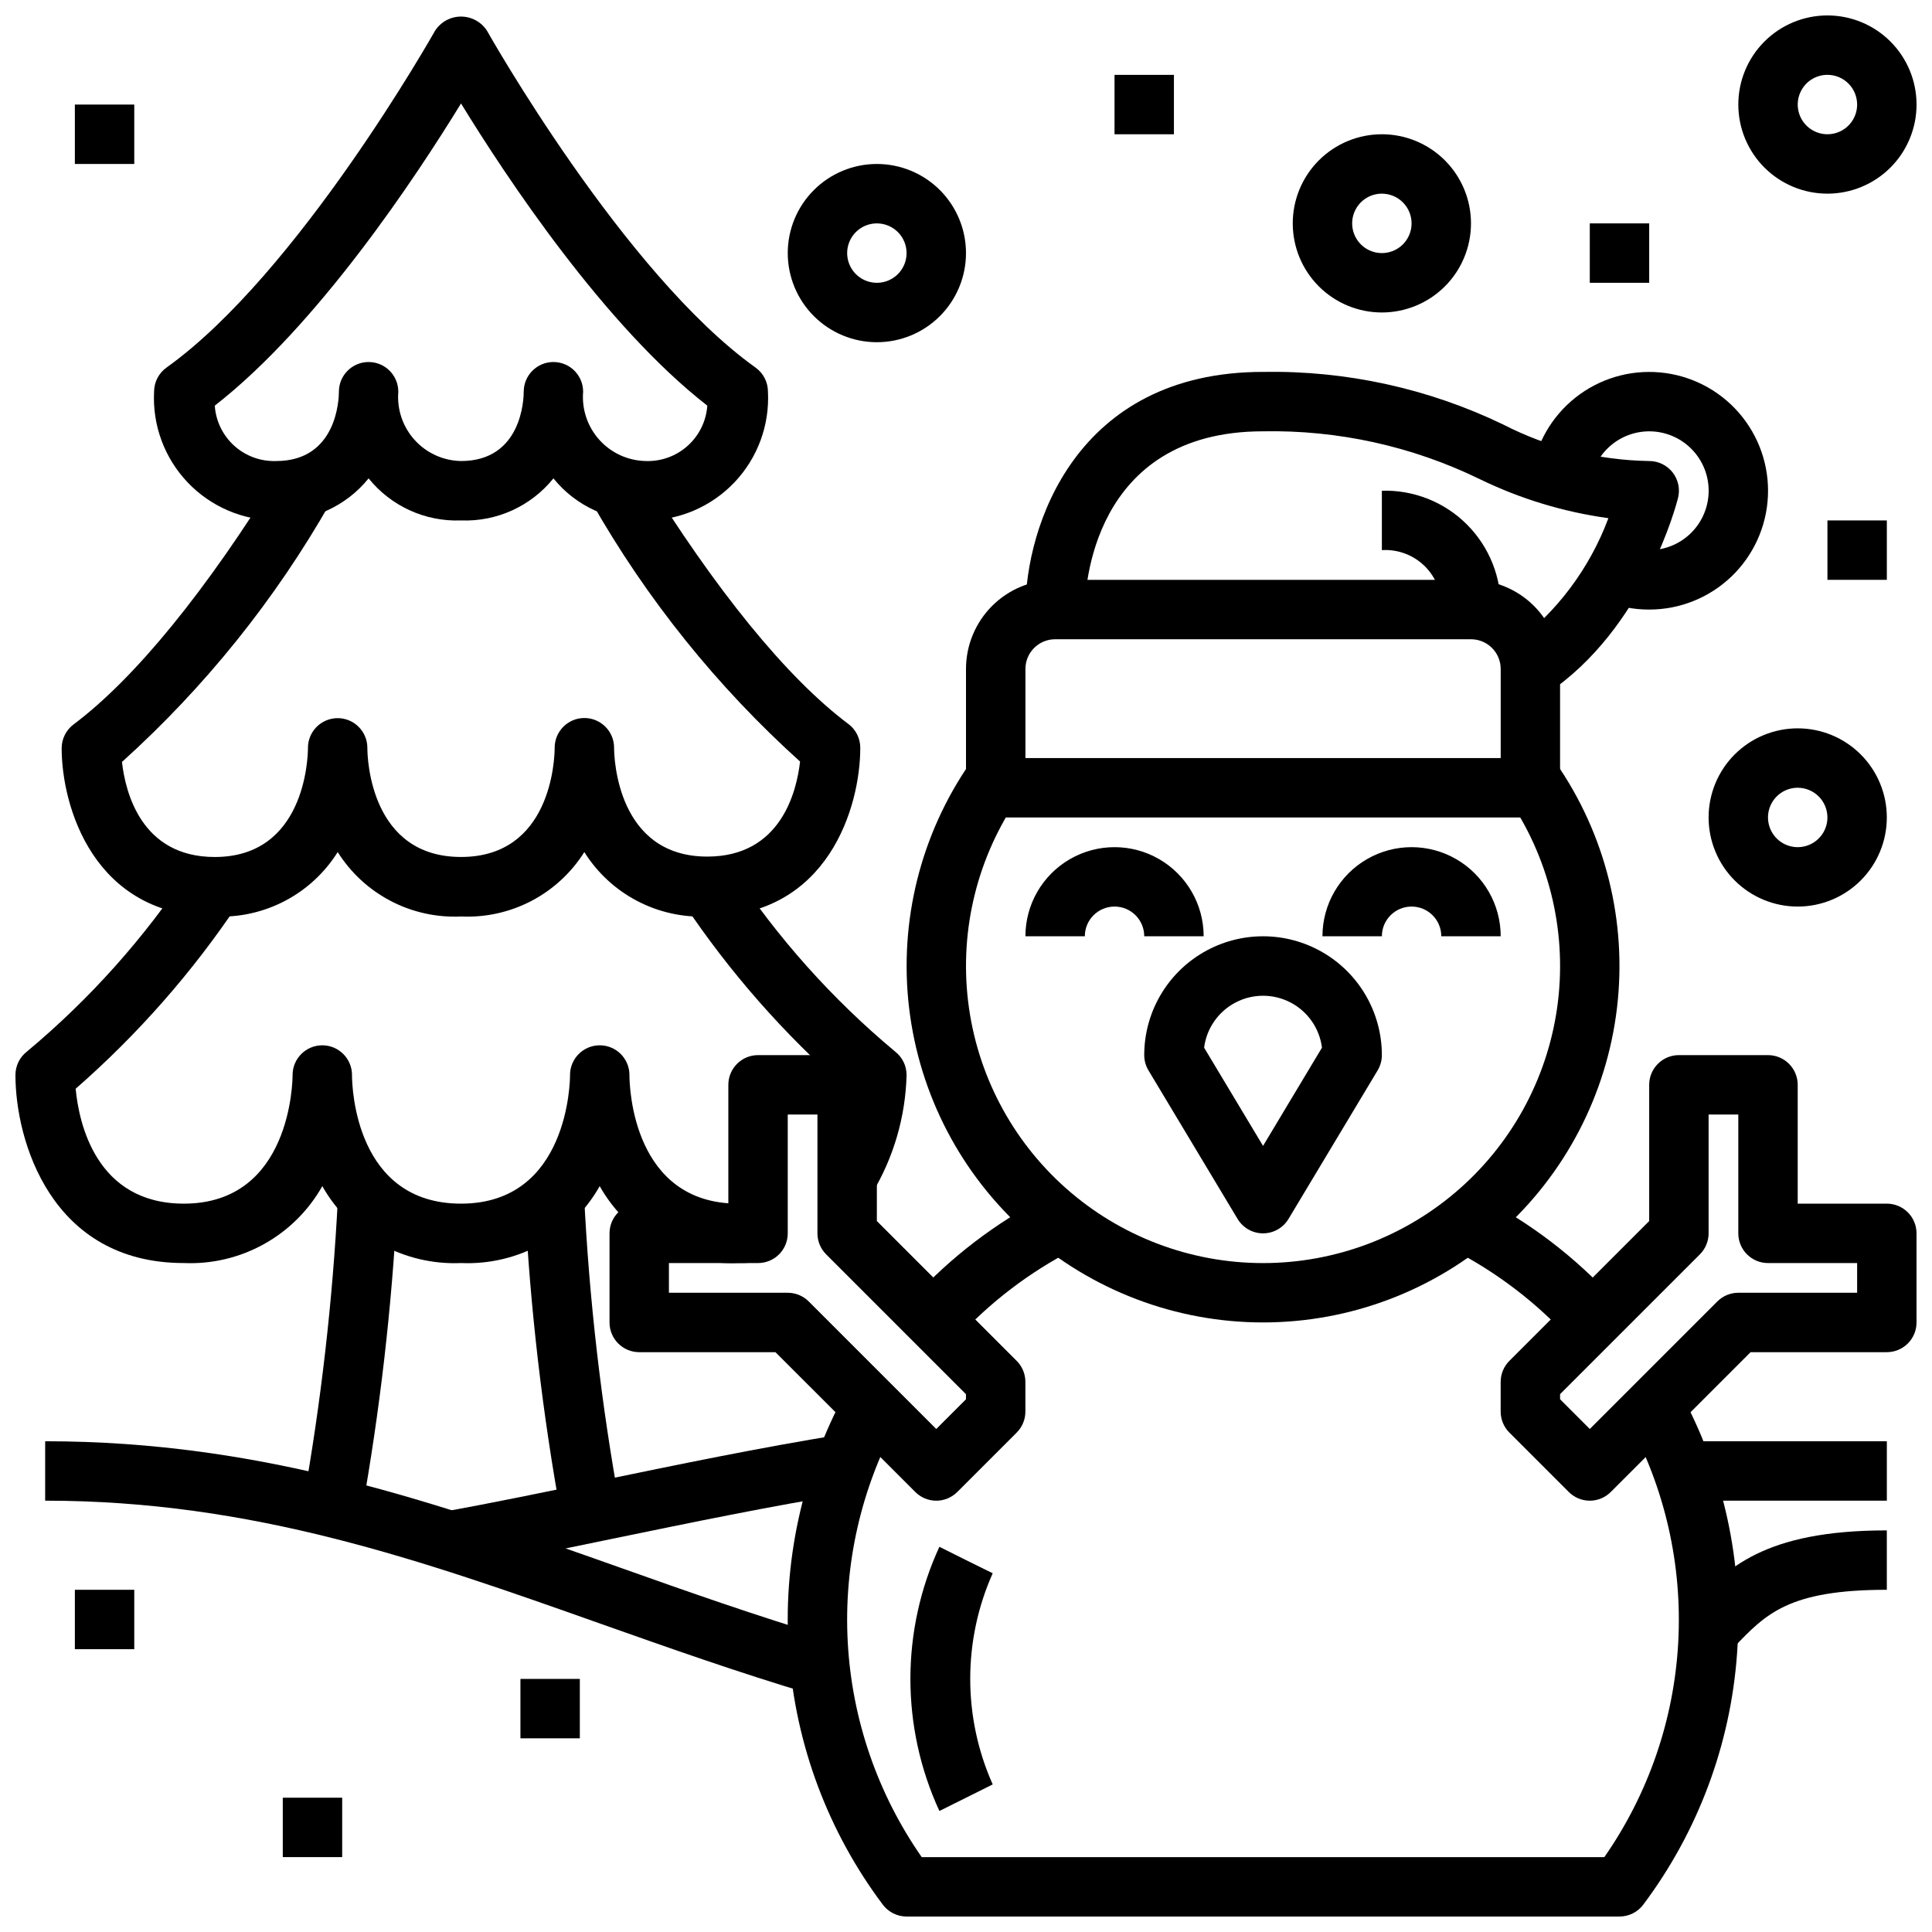
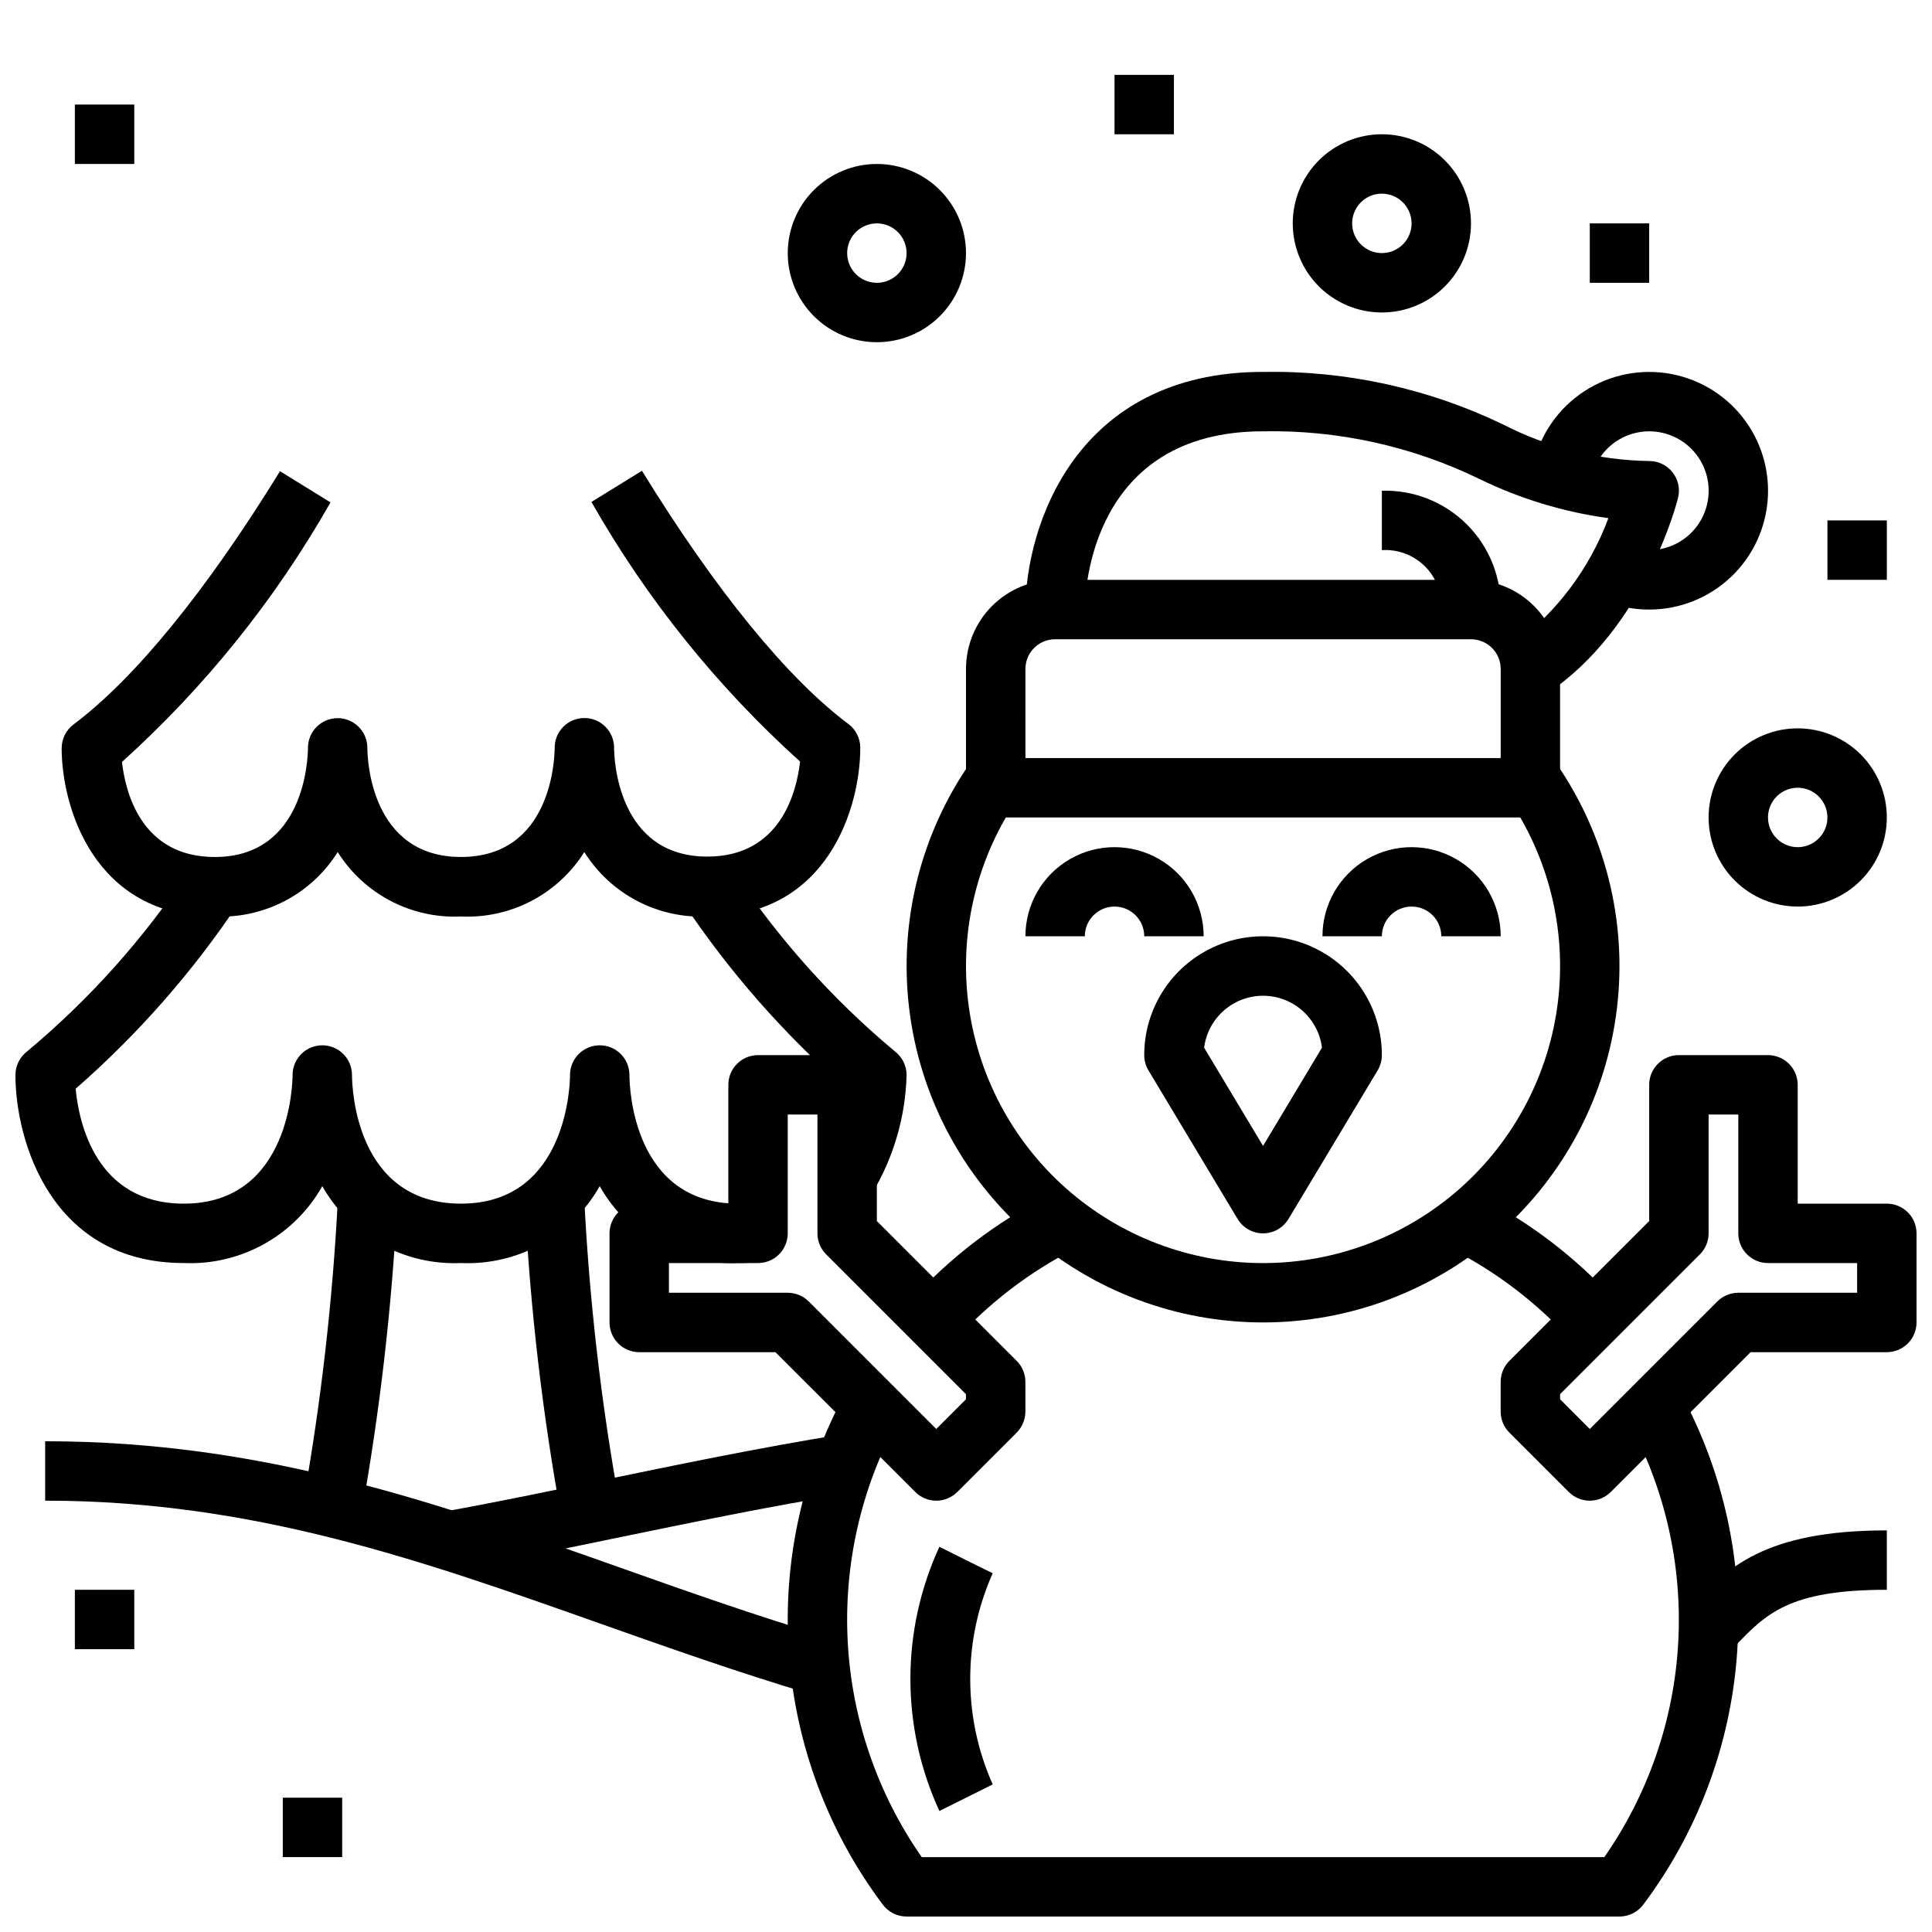
<svg xmlns="http://www.w3.org/2000/svg" width="800px" height="800px" version="1.1" viewBox="144 144 512 512">
  <defs>
    <clipPath id="e">
      <path d="m541 423h110.9v119h-110.9z" />
    </clipPath>
    <clipPath id="d">
      <path d="m352 512h253v139.9h-253z" />
    </clipPath>
    <clipPath id="c">
      <path d="m184 148.09h164v133.91h-164z" />
    </clipPath>
    <clipPath id="b">
      <path d="m148.09 374h198.91v105h-198.91z" />
    </clipPath>
    <clipPath id="a">
-       <path d="m604 148.09h47.902v47.906h-47.902z" />
+       <path d="m604 148.09v47.906h-47.902z" />
    </clipPath>
  </defs>
  <path d="m478.72 494.46c-23.117 0-45.434-8.48-62.719-23.832-17.285-15.352-28.34-36.508-31.074-59.465-2.734-22.957 3.047-46.117 16.246-65.098l12.918 8.996v0.004c-11 15.816-15.816 35.117-13.539 54.25 2.277 19.129 11.492 36.762 25.898 49.555 14.406 12.793 33.004 19.859 52.27 19.859s37.863-7.066 52.27-19.859c14.406-12.793 23.621-30.426 25.898-49.555 2.277-19.133-2.539-38.434-13.539-54.25l12.918-8.996v-0.004c13.199 18.98 18.98 42.141 16.246 65.098-2.734 22.957-13.789 44.113-31.074 59.465-17.285 15.352-39.602 23.832-62.719 23.832z" />
  <path d="m397.23 499.05-11.637-10.598 0.004 0.004c10.223-11.238 22.391-20.539 35.918-27.449l7.18 14.012c-11.848 6.051-22.508 14.191-31.465 24.031z" />
  <path d="m560.2 499.05c-8.965-9.84-19.633-17.98-31.488-24.031l7.18-14.012c13.527 6.91 25.695 16.211 35.918 27.449z" />
  <path d="m478.72 470.85c-2.762 0-5.324-1.449-6.746-3.82l-23.617-39.359c-0.734-1.223-1.125-2.625-1.125-4.055 0-11.25 6-21.645 15.746-27.27 9.742-5.625 21.742-5.625 31.484 0 9.746 5.625 15.746 16.02 15.746 27.27 0 1.43-0.391 2.832-1.125 4.055l-23.617 39.359c-1.422 2.371-3.984 3.82-6.746 3.82zm-15.617-49.207 15.617 26.031 15.617-26.031c-0.648-5.113-3.762-9.582-8.328-11.969-4.566-2.387-10.012-2.387-14.578 0-4.566 2.387-7.68 6.856-8.328 11.969z" />
  <path d="m462.98 392.12h-15.746c0-4.348-3.523-7.871-7.871-7.871s-7.871 3.523-7.871 7.871h-15.746c0-8.438 4.5-16.23 11.809-20.449 7.309-4.219 16.309-4.219 23.617 0 7.305 4.219 11.809 12.012 11.809 20.449z" />
  <path d="m541.7 392.12h-15.746c0-4.348-3.523-7.871-7.871-7.871s-7.871 3.523-7.871 7.871h-15.746c0-8.438 4.504-16.23 11.809-20.449 7.309-4.219 16.309-4.219 23.617 0 7.309 4.219 11.809 12.012 11.809 20.449z" />
  <path d="m549.57 360.64h-141.7c-4.348 0-7.871-3.523-7.871-7.871v-31.488c0-6.262 2.488-12.27 6.914-16.699 4.43-4.43 10.438-6.914 16.699-6.914h110.21c6.262 0 12.27 2.484 16.699 6.914 4.426 4.43 6.914 10.438 6.914 16.699v31.488c0 2.09-0.828 4.09-2.305 5.566-1.477 1.477-3.477 2.305-5.566 2.305zm-133.82-15.742h125.95v-23.617c0-2.086-0.828-4.09-2.305-5.566-1.477-1.477-3.481-2.305-5.566-2.305h-110.21c-4.348 0-7.871 3.523-7.871 7.871z" />
  <path d="m553.94 327.83-8.738-13.098c11.383-8.5 20.078-20.098 25.039-33.41-11.859-1.633-23.387-5.133-34.148-10.375-17.855-8.691-37.516-13.023-57.371-12.645-45.656 0-47.23 42.422-47.23 47.23h-15.742c0-21.781 13.16-62.977 62.977-62.977l-0.004 0.004c22.012-0.391 43.805 4.383 63.637 13.941 11.984 6.156 25.227 9.469 38.699 9.676 2.426 0 4.715 1.117 6.207 3.027 1.492 1.91 2.019 4.402 1.43 6.758-0.348 1.398-8.902 34.637-34.754 51.867z" />
  <path d="m525.95 305.59c0.285-4.262-1.277-8.441-4.293-11.465s-7.188-4.606-11.449-4.336v-15.742c8.426-0.25 16.578 2.988 22.539 8.949 5.961 5.957 9.199 14.113 8.949 22.539h-7.871z" />
  <path d="m581.05 305.54c-4.176 0.02-8.312-0.812-12.152-2.449l6.195-14.469c1.883 0.793 3.91 1.191 5.957 1.172 4.051 0.004 7.949-1.551 10.883-4.348 2.93-2.797 4.672-6.617 4.863-10.664 0.188-4.047-1.191-8.012-3.852-11.066-2.66-3.059-6.398-4.969-10.43-5.344-4.035-0.371-8.059 0.828-11.234 3.344-3.172 2.519-5.254 6.164-5.809 10.18l-15.602-2.141v-0.004c1.105-8.023 5.262-15.316 11.609-20.355 6.344-5.043 14.387-7.441 22.457-6.699 8.07 0.738 15.543 4.559 20.867 10.668 5.324 6.109 8.086 14.035 7.715 22.133-0.371 8.094-3.852 15.734-9.711 21.328-5.863 5.598-13.656 8.719-21.758 8.715z" />
  <path d="m392.12 541.7c-2.086 0-4.09-0.832-5.562-2.309l-37.055-37.051h-36.102c-4.348 0-7.871-3.527-7.871-7.875v-23.613c0-4.348 3.523-7.871 7.871-7.871h23.617v-31.488c0-4.348 3.523-7.875 7.871-7.875h23.617c2.086 0 4.09 0.832 5.566 2.309s2.305 3.477 2.305 5.566v36.102l37.055 37.055v-0.004c1.477 1.477 2.305 3.481 2.305 5.566v7.871c0 2.09-0.828 4.09-2.305 5.566l-15.742 15.742h-0.004c-1.477 1.477-3.477 2.309-5.566 2.309zm-70.848-55.105h31.488c2.09 0 4.09 0.832 5.566 2.309l33.793 33.793 7.871-7.871v-1.355l-37.055-37.055 0.004 0.004c-1.477-1.477-2.305-3.481-2.309-5.566v-31.488h-7.871v31.488c0 2.086-0.828 4.09-2.305 5.566-1.477 1.477-3.481 2.305-5.566 2.305h-23.617z" />
  <g clip-path="url(#e)">
    <path d="m565.31 541.7c-2.09 0-4.09-0.832-5.566-2.309l-15.742-15.742h-0.004c-1.477-1.477-2.305-3.477-2.305-5.566v-7.871c0-2.086 0.828-4.09 2.305-5.566l37.055-37.055v-36.098c0-4.348 3.523-7.875 7.871-7.875h23.617c2.09 0 4.09 0.832 5.566 2.309s2.305 3.477 2.305 5.566v31.488h23.617c2.086 0 4.09 0.828 5.566 2.305 1.477 1.477 2.305 3.477 2.305 5.566v23.617-0.004c0 2.09-0.828 4.094-2.305 5.566-1.477 1.477-3.481 2.309-5.566 2.309h-36.102l-37.055 37.055v-0.004c-1.473 1.477-3.477 2.309-5.562 2.309zm-7.871-26.875 7.871 7.871 33.793-33.793c1.477-1.477 3.477-2.309 5.566-2.309h31.488v-7.871h-23.617c-4.348 0-7.871-3.523-7.871-7.871v-31.488h-7.871v31.488c-0.004 2.086-0.832 4.09-2.309 5.566l-37.055 37.051z" />
  </g>
  <g clip-path="url(#d)">
    <path d="m573.18 651.9h-188.93c-2.477 0-4.809-1.164-6.297-3.148-14.496-19.309-23.129-42.379-24.871-66.461-1.742-24.078 3.481-48.152 15.047-69.348l13.809 7.582c-9.797 17.957-14.391 38.289-13.273 58.715 1.117 20.426 7.906 40.137 19.602 56.918h180.9c11.691-16.785 18.473-36.496 19.582-56.918 1.113-20.422-3.488-40.754-13.285-58.707l13.809-7.582c11.566 21.191 16.797 45.262 15.059 69.34-1.734 24.078-10.363 47.152-24.852 66.461-1.488 1.984-3.82 3.148-6.297 3.148z" />
  </g>
  <path d="m602.4 581.71-11.359-10.887 1.172-1.219c9.387-9.863 19.109-20.035 51.816-20.035v15.742c-25.977 0-32.039 6.352-40.43 15.137z" />
  <path d="m359.02 593c-19.445-5.801-37.957-12.359-55.891-18.703-47.336-16.766-92.055-32.605-147.16-32.605v-15.746c57.797 0 103.77 16.281 152.43 33.512 17.727 6.297 36.055 12.762 55.105 18.461z" />
  <path d="m264.6 560.07-2.801-15.492c12.754-2.297 26.52-5.148 41.094-8.156 20.859-4.312 42.414-8.777 63.992-12.266l2.504 15.547c-21.254 3.434-42.617 7.871-63.309 12.129-14.719 3.043-28.562 5.91-41.48 8.238z" />
-   <path d="m588.93 525.95h55.105v15.742h-55.105z" />
  <g clip-path="url(#c)">
-     <path d="m315.16 281.92c-9.469 0.367-18.551-3.769-24.496-11.148-5.941 7.379-15.023 11.516-24.488 11.148-9.469 0.367-18.551-3.769-24.492-11.148-5.945 7.379-15.027 11.516-24.496 11.148-8.887-0.012-17.379-3.668-23.492-10.113-6.117-6.449-9.32-15.121-8.863-23.996 0-2.543 1.23-4.93 3.301-6.406 34.855-24.902 70.816-88.641 71.176-89.285 1.512-2.324 4.094-3.727 6.867-3.727 2.769 0 5.352 1.402 6.863 3.727 0.363 0.645 36.32 64.387 71.18 89.285 2.07 1.477 3.297 3.863 3.297 6.406 0.457 8.875-2.746 17.547-8.859 23.996-6.117 6.445-14.609 10.102-23.496 10.113zm-16.625-34.109c-0.387 4.68 1.18 9.309 4.332 12.789 3.148 3.481 7.602 5.5 12.293 5.578 4.086 0.133 8.066-1.316 11.102-4.055 3.035-2.734 4.891-6.543 5.18-10.621-27.238-21.199-53.27-60.512-65.266-80.082-11.996 19.57-38.023 58.883-65.258 80.082h-0.004c0.277 4.082 2.129 7.894 5.164 10.633 3.039 2.738 7.023 4.188 11.109 4.043 16.152 0 16.625-16.531 16.625-18.367 0-4.348 3.523-7.871 7.871-7.871s7.871 3.523 7.871 7.871c-0.387 4.676 1.18 9.305 4.328 12.785 3.148 3.481 7.598 5.5 12.293 5.582 16.152 0 16.617-16.531 16.617-18.367 0-4.348 3.523-7.871 7.871-7.871 4.348 0 7.871 3.523 7.871 7.871z" />
-   </g>
+     </g>
  <path d="m331.44 386.88c-6.457 0.297-12.879-1.129-18.605-4.129-5.727-3-10.551-7.469-13.984-12.945-3.449 5.484-8.293 9.953-14.031 12.953-5.742 3-12.176 4.422-18.645 4.121-6.473 0.301-12.906-1.121-18.648-4.121-5.738-3-10.582-7.469-14.031-12.953-3.434 5.477-8.258 9.945-13.984 12.945-5.727 3-12.148 4.426-18.605 4.129-32.086 0-40.566-29.18-40.566-44.602h0.004c0-2.477 1.164-4.812 3.148-6.297 16.254-12.18 35.172-35.375 54.711-67.102l13.383 8.258c-14.621 25.738-33.277 48.961-55.262 68.785 0.891 7.949 5.07 25.191 24.586 25.191 23.773 0 24.68-25.898 24.703-28.883h-0.004c-0.012-2.09 0.809-4.094 2.277-5.578 1.469-1.484 3.469-2.324 5.555-2.336 4.348-0.02 7.891 3.488 7.914 7.836v0.094c0 2.93 0.906 28.859 24.82 28.859 23.914 0 24.797-25.906 24.82-28.883-0.039-4.348 3.457-7.902 7.805-7.941 4.348-0.035 7.902 3.461 7.938 7.809v0.055c0 2.93 0.914 28.859 24.703 28.859 19.5 0 23.688-17.238 24.586-25.191h-0.004c-21.992-19.824-40.656-43.051-55.285-68.793l13.383-8.258c19.539 31.723 38.453 54.922 54.711 67.102v-0.004c1.984 1.488 3.148 3.82 3.148 6.301 0.023 15.539-8.453 44.719-40.539 44.719z" />
  <g clip-path="url(#b)">
    <path d="m339.62 478.72c-7.402 0.32-14.746-1.418-21.223-5.016-6.477-3.594-11.828-8.914-15.469-15.363-3.652 6.457-9.016 11.777-15.504 15.375-6.484 3.598-13.84 5.328-21.25 5.004-7.41 0.324-14.766-1.406-21.254-5.004s-11.852-8.918-15.504-15.375c-3.637 6.449-8.992 11.77-15.469 15.363-6.477 3.598-13.82 5.336-21.223 5.016-35.305 0-44.633-32.598-44.633-49.828 0-2.449 1.137-4.754 3.078-6.246 16.629-13.875 31.137-30.109 43.059-48.191l12.902 9.055c-12.145 18.16-26.633 34.641-43.082 49.02 0.859 9.035 5.367 30.449 28.676 30.449 28.48 0 28.812-32.691 28.812-34.086 0-4.348 3.523-7.875 7.871-7.875s7.875 3.527 7.875 7.875c0 3.465 1.023 34.086 28.891 34.086 28.559 0 28.891-32.691 28.891-34.086h-0.004c0-4.348 3.527-7.875 7.875-7.875s7.871 3.527 7.871 7.875c0 3.465 1.016 34.086 28.812 34.086 1.387 0.02 2.773-0.059 4.148-0.238l2.25 15.586c-2.121 0.281-4.258 0.414-6.398 0.395z" />
  </g>
  <path d="m375.11 460.25-13.211-8.574 0.004 0.004c3.519-5.852 5.688-12.414 6.344-19.211-16.426-14.363-30.891-30.824-43.02-48.961l12.887-9.055c11.922 18.082 26.43 34.316 43.059 48.191 1.941 1.492 3.078 3.797 3.078 6.246-0.281 11.066-3.43 21.871-9.141 31.359z" />
  <path d="m239.81 545.02-15.453-3.023c4.734-26.496 7.801-53.266 9.176-80.152l0.301-4.621 15.742 0.961-0.301 4.652h0.004c-1.426 27.566-4.59 55.016-9.469 82.184z" />
  <path d="m292.86 546.56c-5.102-27.785-8.371-55.879-9.785-84.094l-0.277-4.281 15.742-0.961 0.234 3.488 0.008-0.004c1.355 27.758 4.543 55.398 9.547 82.734z" />
  <path d="m376.38 234.69c-6.266 0-12.27-2.488-16.699-6.918-4.43-4.43-6.918-10.438-6.918-16.699 0-6.266 2.488-12.27 6.918-16.699 4.43-4.43 10.434-6.918 16.699-6.918 6.262 0 12.27 2.488 16.699 6.918 4.43 4.43 6.918 10.434 6.918 16.699 0 6.262-2.488 12.27-6.918 16.699-4.43 4.43-10.438 6.918-16.699 6.918zm0-31.488c-3.184 0-6.055 1.918-7.273 4.859s-0.543 6.328 1.707 8.578 5.637 2.926 8.578 1.707c2.941-1.219 4.859-4.09 4.859-7.273 0-2.09-0.828-4.09-2.305-5.566-1.477-1.477-3.481-2.305-5.566-2.305z" />
  <g clip-path="url(#a)">
    <path d="m628.29 195.32c-6.266 0-12.273-2.488-16.699-6.914-4.43-4.43-6.918-10.438-6.918-16.699 0-6.266 2.488-12.27 6.918-16.699 4.426-4.43 10.434-6.918 16.699-6.918 6.262 0 12.27 2.488 16.695 6.918 4.43 4.43 6.918 10.434 6.918 16.699 0 6.262-2.488 12.27-6.918 16.699-4.426 4.426-10.434 6.914-16.695 6.914zm0-31.488c-3.188 0-6.055 1.918-7.273 4.863-1.219 2.941-0.547 6.324 1.707 8.578 2.25 2.25 5.637 2.922 8.578 1.707 2.941-1.219 4.859-4.09 4.859-7.273 0-2.09-0.832-4.09-2.305-5.566-1.477-1.477-3.481-2.309-5.566-2.309z" />
  </g>
  <path d="m620.41 384.25c-6.262 0-12.27-2.488-16.699-6.918-4.426-4.426-6.914-10.434-6.914-16.699 0-6.262 2.488-12.27 6.914-16.699 4.43-4.426 10.438-6.914 16.699-6.914 6.266 0 12.27 2.488 16.699 6.914 4.43 4.43 6.918 10.438 6.918 16.699 0 6.266-2.488 12.273-6.918 16.699-4.43 4.43-10.434 6.918-16.699 6.918zm0-31.488c-3.184 0-6.055 1.918-7.273 4.859-1.215 2.941-0.543 6.328 1.707 8.578 2.254 2.254 5.637 2.926 8.578 1.707 2.945-1.219 4.863-4.086 4.863-7.273 0-2.086-0.832-4.09-2.309-5.566-1.477-1.473-3.477-2.305-5.566-2.305z" />
  <path d="m510.21 226.81c-6.262 0-12.27-2.488-16.699-6.914-4.43-4.43-6.918-10.438-6.918-16.699 0-6.266 2.488-12.273 6.918-16.699 4.43-4.43 10.438-6.918 16.699-6.918s12.27 2.488 16.699 6.918c4.43 4.426 6.918 10.434 6.918 16.699 0 6.262-2.488 12.27-6.918 16.699-4.43 4.426-10.438 6.914-16.699 6.914zm0-31.488c-3.184 0-6.055 1.918-7.273 4.859-1.219 2.945-0.543 6.328 1.707 8.582 2.25 2.25 5.637 2.922 8.578 1.707 2.941-1.219 4.859-4.09 4.859-7.273 0-2.09-0.828-4.09-2.305-5.566-1.477-1.477-3.481-2.309-5.566-2.309z" />
  <path d="m439.36 163.84h15.742v15.742h-15.742z" />
  <path d="m565.31 203.2h15.742v15.742h-15.742z" />
  <path d="m628.29 281.92h15.742v15.742h-15.742z" />
  <path d="m163.84 171.71h15.742v15.742h-15.742z" />
  <path d="m163.84 565.31h15.742v15.742h-15.742z" />
  <path d="m218.94 620.41h15.742v15.742h-15.742z" />
-   <path d="m281.92 588.93h15.742v15.742h-15.742z" />
  <path d="m392.95 623.93c-10.246-22.211-10.246-47.801 0-70.012l14.09 7.039-7.043-3.523 7.086 3.496h-0.004c-7.945 17.809-7.945 38.156 0 55.961z" />
</svg>